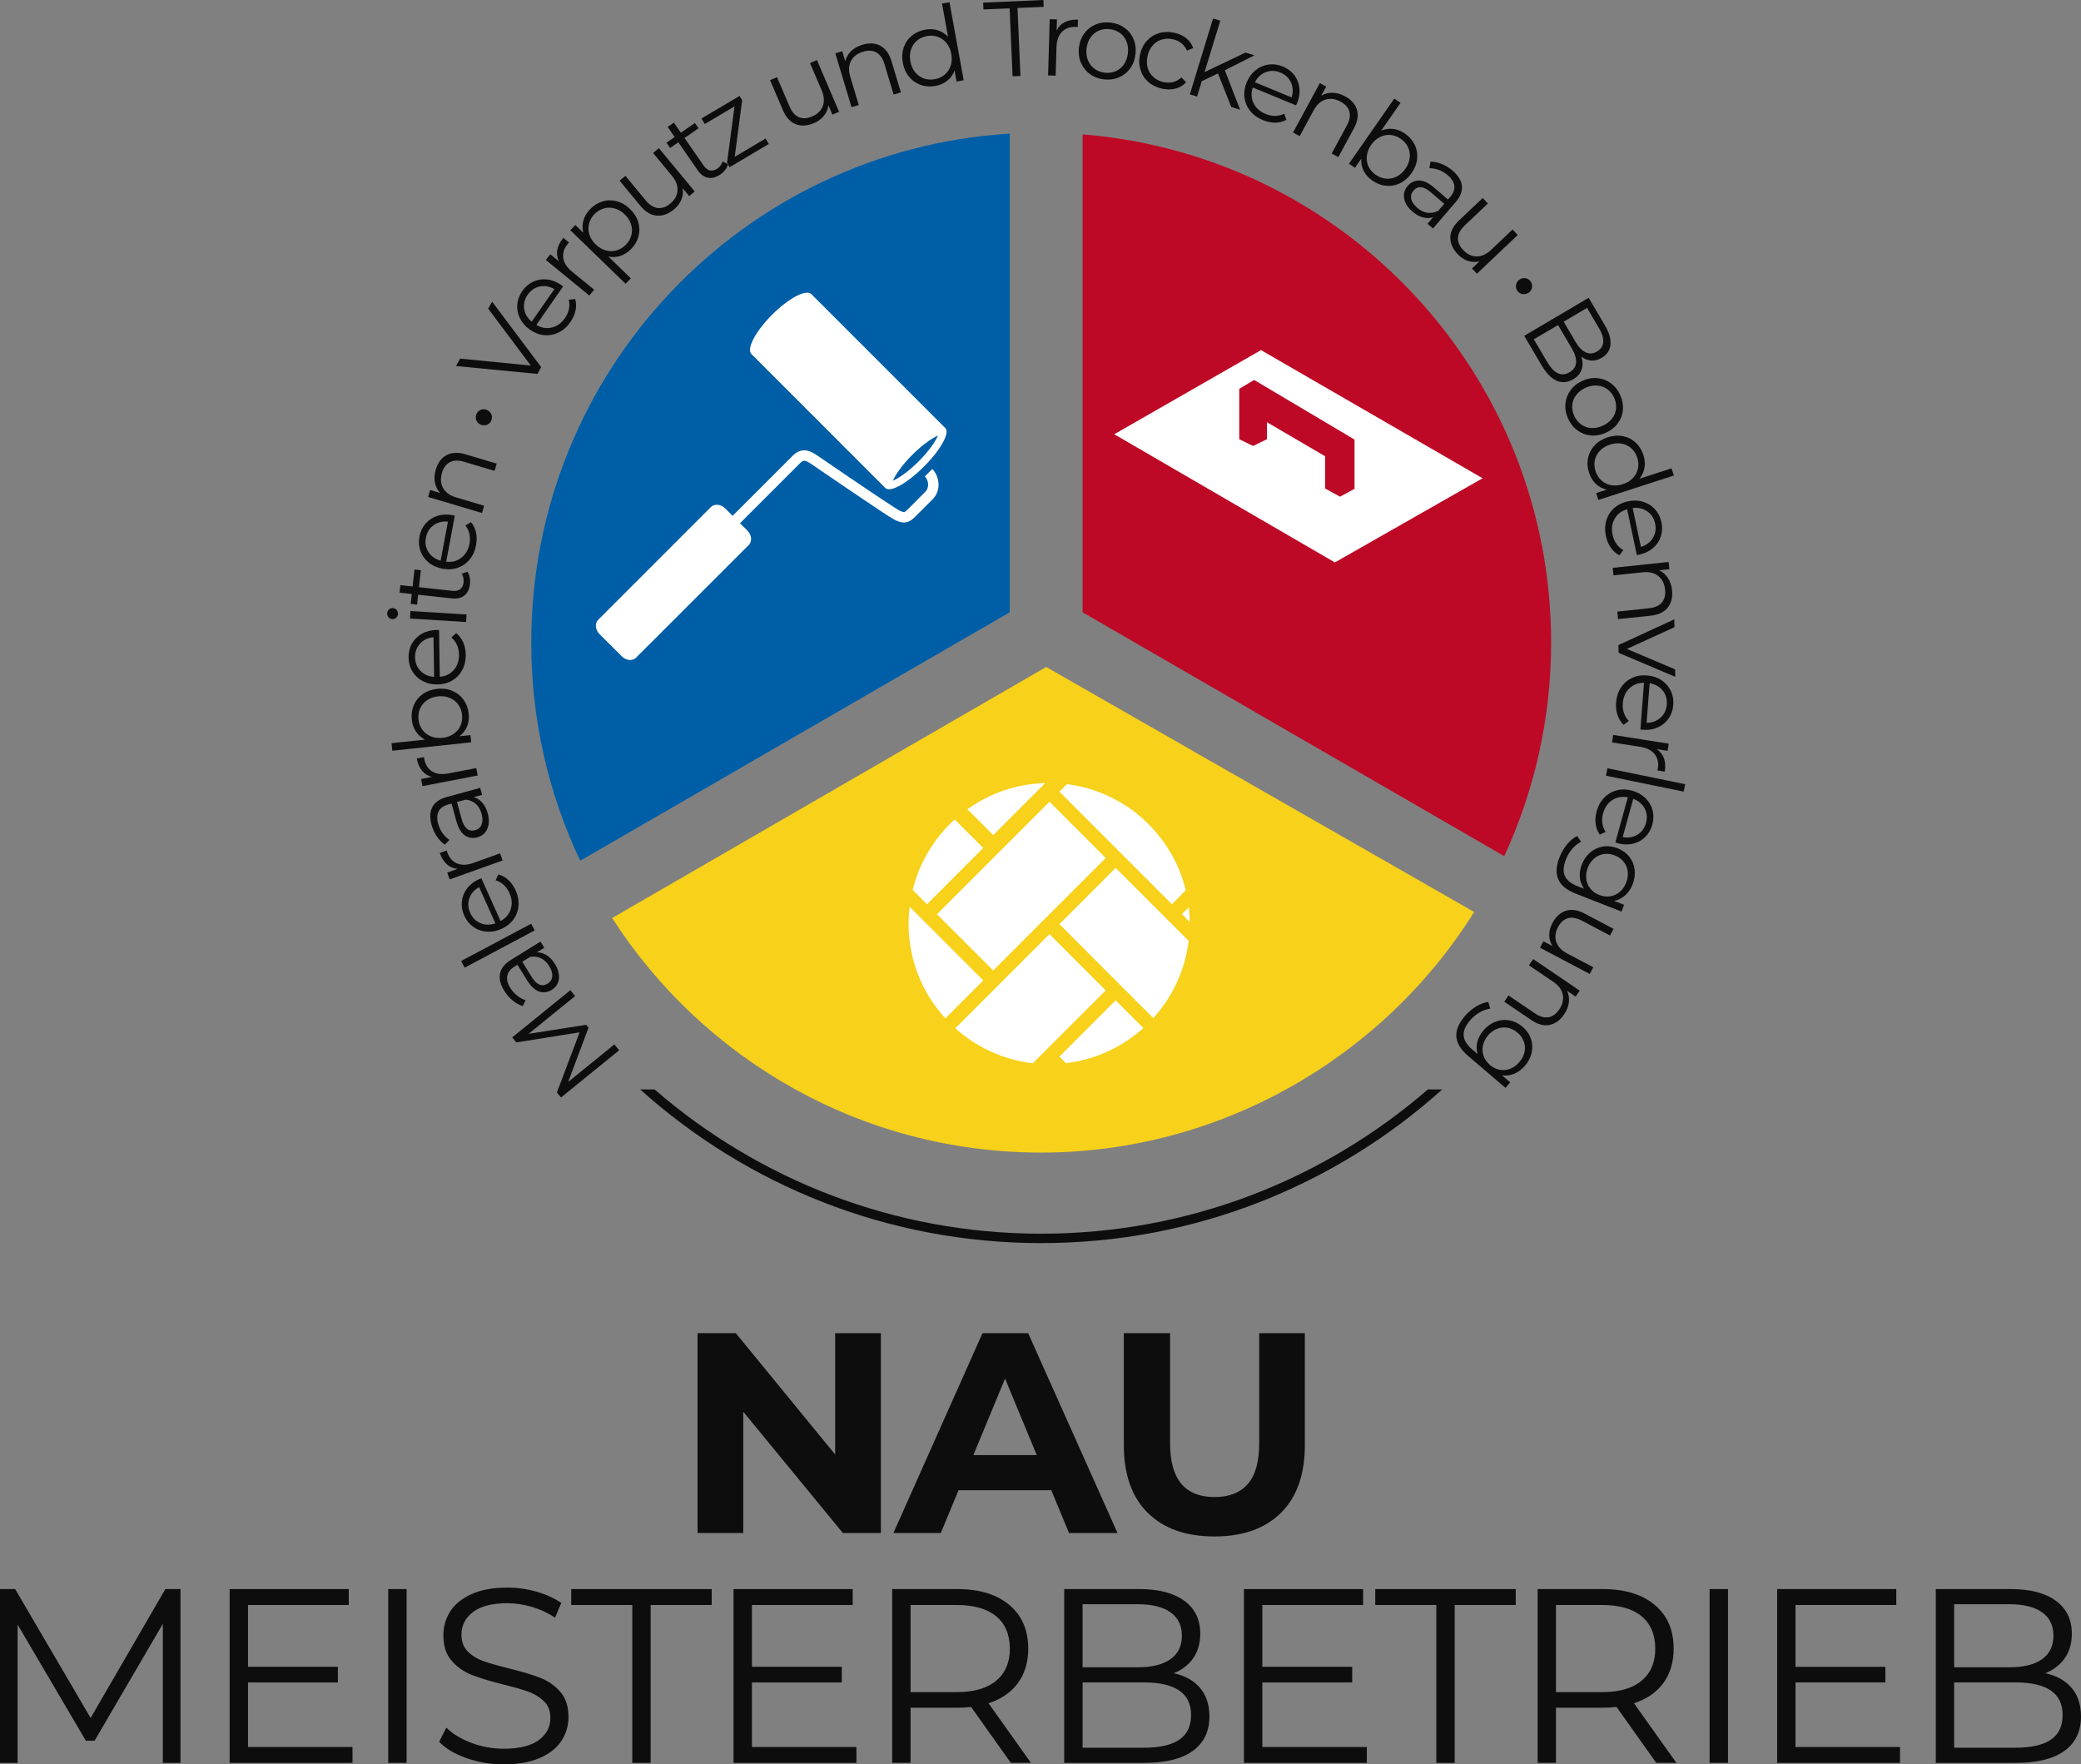
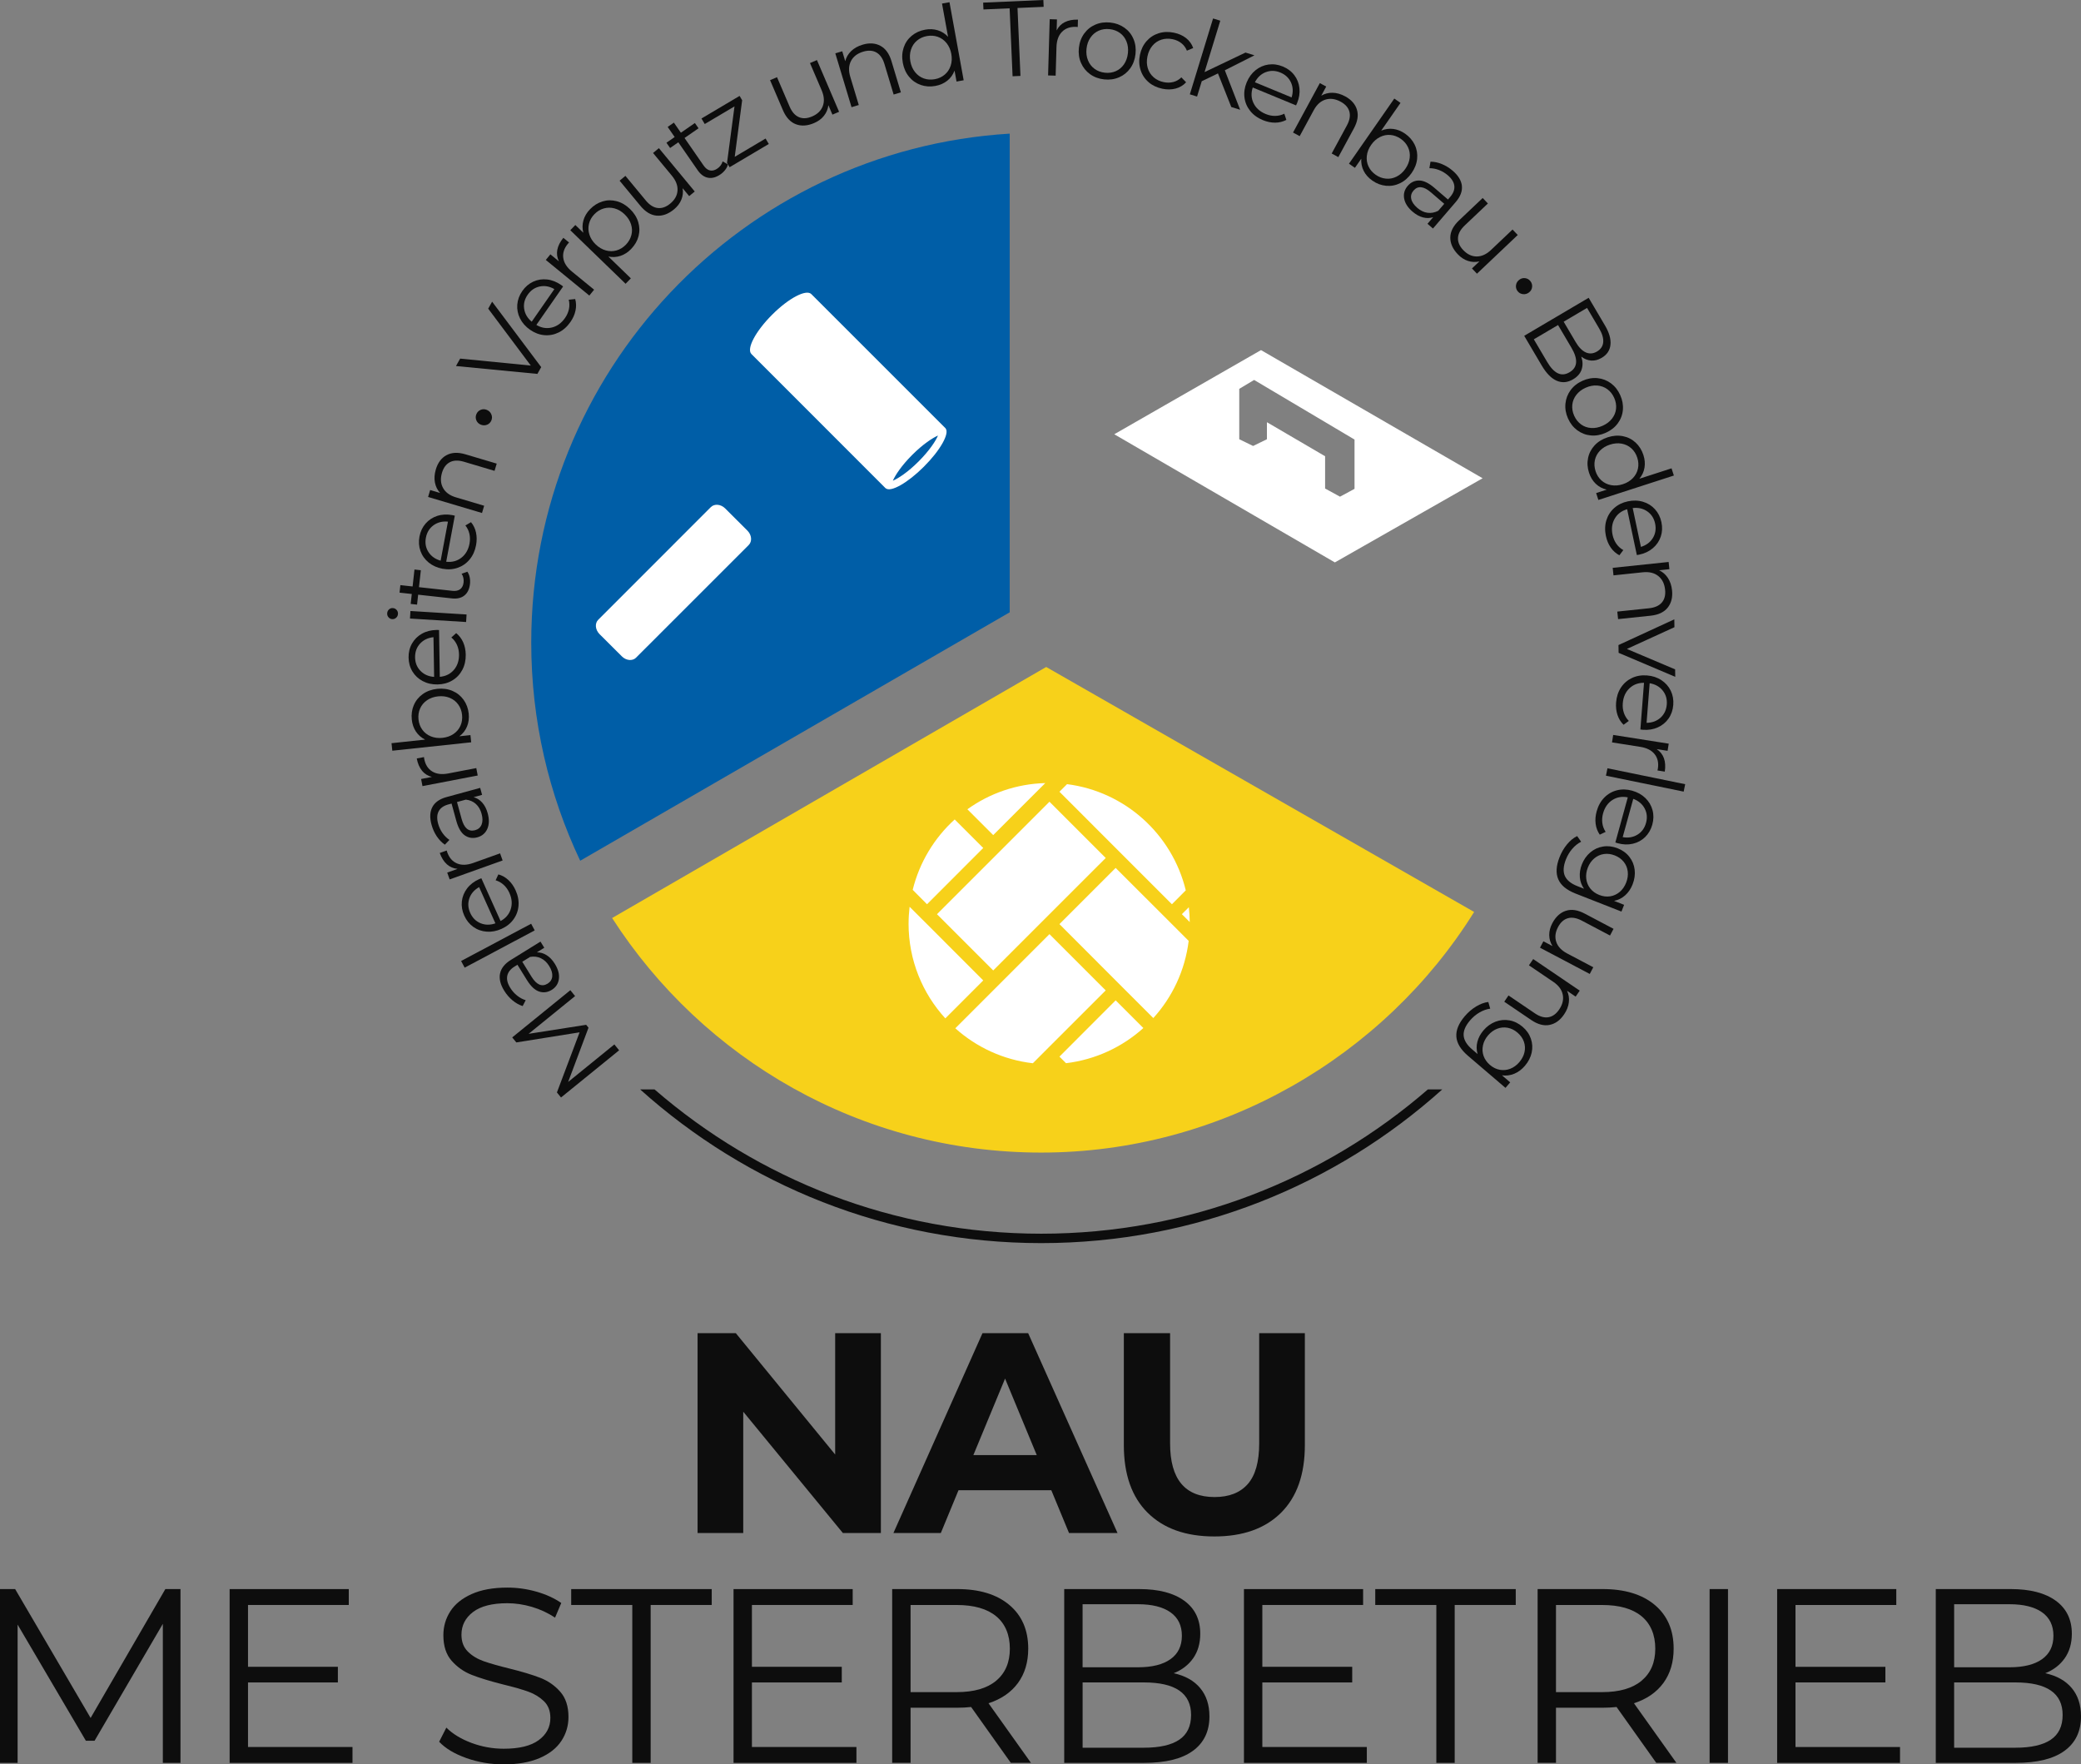
<svg xmlns="http://www.w3.org/2000/svg" id="Ebene_1" viewBox="0 0 1126.48 955.01">
  <rect x="0" y="0" width="1126.48" height="955.01" fill="#808080" stroke="none" />
  <defs>
    <style>
      .cls-1 {
        fill: #f7d11a;
      }

      .cls-2 {
        fill: #fff;
      }

      .cls-3 {
        fill: #bd0926;
      }

      .cls-4 {
        fill: #005ea7;
      }

      .cls-5 {
        fill: #0d0d0d;
      }
    </style>
  </defs>
  <g>
    <path class="cls-4" d="M546.58,72.33c-144.5,8.81-259.01,128.74-259.01,275.47,0,42.27,9.53,82.28,26.5,118.09l232.5-134.47V72.33h.01Z" />
-     <path class="cls-3" d="M586.03,72.74v258.68l228.24,131.99c16.24-35.17,25.38-74.32,25.38-115.61,0-144.91-111.68-263.65-253.62-275.06Z" />
    <path class="cls-1" d="M566.32,361.02l-234.97,135.88c49.12,76.35,134.75,126.96,232.27,126.96s185.62-52.07,234.35-130.24l-231.65-132.6Z" />
    <g>
      <path class="cls-2" d="M500.13,252.58c8.84-8.8,14-17.98,11.73-20.69.07.04.09.07.15.1l-72.83-72.81c-2.77-2.78-12.3,2.22-21.24,11.19-8.96,8.95-13.98,18.46-11.18,21.26l72.8,72.82c-.03-.06-.08-.1-.08-.15,2.68,2.28,11.85-2.9,20.66-11.72h-.01ZM483.32,260.2c1.27-2.92,4.57-8.07,10.47-13.97s11.06-9.2,13.96-10.48c-1.25,2.93-4.58,8.09-10.46,13.98-5.88,5.9-11.04,9.21-13.97,10.47Z" />
-       <path class="cls-2" d="M332.17,343.62l97.04-97.04c1.75-1.79,4.06-2.95,6.48-2.82h0c2.38.15,4.4,1.22,6.49,2.64h0c3.33,2.29,32.26,22.07,41.84,28.2h0c1.36.87,2.38,1.5,2.63,1.62h0c1.73.89,2.54,1,2.78.93h0c.23-.02.7-.17,1.86-1.35h0c2.6-2.58,4.66-4.67,9.55-9.55h0c1.24-1.28,1.64-2.76,1.55-4.39h0c-.13-1.63-.93-3.24-1.73-4.01h0l3.99-4c1.9,1.91,3.09,4.57,3.36,7.54h0c.28,2.92-.59,6.29-3.17,8.85h0c-4.89,4.88-6.95,6.97-9.55,9.55h0c-1.4,1.43-3,2.67-5.19,2.95h0c-2.12.27-3.99-.47-6.02-1.5h0c-.69-.37-1.66-.97-3.1-1.86h0c-1.38-.92-3.18-2.07-5.23-3.43h0c-4.1-2.73-9.24-6.17-14.34-9.65h0c-10.23-6.92-20.5-13.93-22.43-15.26h0c-1.74-1.2-2.95-1.65-3.58-1.65h0c-.56,0-1.02.07-2.2,1.19h0l-97.03,97.03-4.01-4h.01Z" />
      <path class="cls-2" d="M344.35,355.95c-1.94,1.96-5.39,1.66-7.72-.67l-12.12-12.08c-2.3-2.34-2.64-5.81-.67-7.75l60.93-60.95c1.94-1.95,5.42-1.64,7.76.68l12.1,12.08c2.31,2.34,2.61,5.8.66,7.74l-60.94,60.93v.02Z" />
    </g>
    <path class="cls-5" d="M772.94,589.67c-56.12,48.62-129.25,78.1-209.32,78.1s-153.2-29.48-209.31-78.1h-7.79c57.56,51.71,133.64,83.19,217.1,83.19s159.55-31.48,217.11-83.19h-7.79Z" />
    <path class="cls-2" d="M603.17,235.05l119.41,69.37,79.98-45.55-119.96-69.37-79.43,45.55h0ZM670.83,237.73v-27.26l8.05-4.81,54.35,32.26v26.68l-7.86,4.24-8.07-4.42v-17.47l-31.49-18.42v9.21l-7.48,3.65-7.5-3.65h0Z" />
    <path class="cls-2" d="M603.92,530.68l20.39,20.37c10.29-11.33,17.17-25.78,19.14-41.76l-9.08-9.09-30.45-30.42-30.42,30.42,30.42,30.47h0ZM639.77,494.82l4.25,4.26c-.03-2.71-.19-5.37-.49-8.01l-3.76,3.74h0ZM491.82,499.92c0,19.78,7.53,37.76,19.9,51.3l20.53-20.54-30.44-30.47-9.43-9.4c-.34,2.98-.55,6.01-.55,9.11h-.01ZM532.25,458.99l-15.46-15.45c-11.01,10.01-19.07,23.22-22.73,38.11l7.75,7.79,30.44-30.45h0ZM537.65,452.01l28.17-28.15c-15.72.42-30.22,5.61-42.16,14.18l13.98,13.97h.01ZM603.92,541.46l-30.42,30.46,3.56,3.56c15.98-1.93,30.48-8.77,41.86-19.04l-14.99-14.98h-.01ZM537.65,536.07l-20.52,20.52c11.41,10.23,25.94,17.05,41.97,18.92l8.99-9.01,30.45-30.42-30.45-30.46-30.45,30.46h.01ZM598.55,464.4l-30.45-30.45-30.45,30.45-30.45,30.43,30.45,30.45,30.45-30.45,30.45-30.43ZM634.38,489.44l7.5-7.52c-7.34-30.29-32.81-53.49-64.27-57.48l-4.11,4.11,30.42,30.44,30.45,30.45h.01Z" />
    <g>
      <path class="cls-5" d="M476.83,721.61v108.18h-20.56l-53.94-65.68v65.68h-24.72v-108.18h20.7l53.78,65.68v-65.68h24.74Z" />
      <path class="cls-5" d="M569.09,806.61h-50.23l-9.58,23.18h-25.66l48.22-108.18h24.72l48.38,108.18h-26.26l-9.59-23.18h0ZM561.21,787.6l-17.15-41.41-17.16,41.41h34.31Z" />
      <path class="cls-5" d="M621.25,818.81c-8.61-8.54-12.9-20.75-12.9-36.63v-60.58h25.04v59.66c0,19.37,8.03,29.05,24.11,29.05,7.83,0,13.8-2.34,17.93-7.03s6.19-12.03,6.19-22.02v-59.66h24.72v60.58c0,15.87-4.3,28.08-12.9,36.63-8.61,8.56-20.64,12.83-36.08,12.83s-27.49-4.27-36.09-12.83h-.02Z" />
    </g>
    <g>
      <path class="cls-5" d="M97.7,860.12v94.07h-9.55v-75.25l-36.96,63.29h-4.7l-36.96-62.88v74.85H0v-94.07h8.2l40.85,69.75,40.45-69.75h8.2Z" />
      <path class="cls-5" d="M190.81,945.59v8.61h-66.51v-94.07h64.5v8.6h-54.55v33.46h48.65v8.47h-48.65v34.94h56.56,0Z" />
-       <path class="cls-5" d="M210.16,860.12h9.94v94.07h-9.94v-94.07Z" />
      <path class="cls-5" d="M252.56,951.63c-6.41-2.24-11.36-5.2-14.84-8.86l3.9-7.66c3.4,3.4,7.92,6.15,13.57,8.27,5.64,2.1,11.47,3.16,17.47,3.16,8.42,0,14.73-1.54,18.94-4.64,4.21-3.09,6.32-7.1,6.32-12.02,0-3.77-1.14-6.77-3.42-9.01-2.29-2.23-5.09-3.96-8.41-5.18-3.31-1.2-7.92-2.53-13.83-3.96-7.08-1.79-12.72-3.52-16.94-5.18-4.21-1.66-7.81-4.19-10.82-7.59-3.01-3.4-4.5-8.01-4.5-13.84,0-4.74,1.25-9.07,3.76-12.96,2.5-3.9,6.36-7.01,11.55-9.34,5.2-2.33,11.64-3.5,19.35-3.5,5.38,0,10.64.74,15.78,2.22,5.16,1.47,9.61,3.51,13.38,6.11l-3.36,7.93c-3.94-2.6-8.16-4.55-12.63-5.85-4.49-1.3-8.88-1.95-13.18-1.95-8.24,0-14.44,1.59-18.61,4.77-4.17,3.18-6.25,7.28-6.25,12.3,0,3.76,1.14,6.79,3.43,9.07,2.29,2.29,5.15,4.03,8.61,5.25,3.45,1.21,8.08,2.53,13.9,3.96,6.9,1.7,12.48,3.39,16.73,5.04,4.26,1.66,7.86,4.17,10.81,7.53,2.96,3.37,4.45,7.91,4.45,13.64,0,4.75-1.28,9.08-3.84,12.97-2.55,3.89-6.47,6.98-11.75,9.27-5.29,2.27-11.79,3.43-19.48,3.43-6.99,0-13.69-1.13-20.1-3.37h.01Z" />
      <path class="cls-5" d="M342.26,868.73h-33.06v-8.6h76.07v8.6h-33.06v85.47h-9.94v-85.47h-.01Z" />
      <path class="cls-5" d="M463.6,945.59v8.61h-66.52v-94.07h64.5v8.6h-54.55v33.46h48.64v8.47h-48.64v34.94h56.57Z" />
      <path class="cls-5" d="M547.18,954.19l-21.5-30.24c-2.41.27-4.92.4-7.52.4h-25.25v29.84h-9.96v-94.07h35.21c12.01,0,21.41,2.87,28.22,8.6s10.22,13.62,10.22,23.65c0,7.35-1.87,13.55-5.57,18.61-3.73,5.07-9.04,8.71-15.93,10.94l22.97,32.26h-10.89ZM539.26,909.71c4.93-4.13,7.39-9.9,7.39-17.33s-2.46-13.46-7.39-17.53c-4.93-4.08-12.05-6.11-21.37-6.11h-24.98v47.16h24.98c9.32,0,16.44-2.05,21.37-6.18h0Z" />
      <path class="cls-5" d="M649.64,913.67c3.36,3.98,5.05,9.12,5.05,15.39,0,8.07-2.99,14.26-8.94,18.61-5.96,4.35-14.76,6.52-26.41,6.52h-43.26v-94.07h40.59c10.48,0,18.6,2.1,24.39,6.32,5.78,4.2,8.66,10.16,8.66,17.87,0,5.18-1.28,9.6-3.82,13.24-2.56,3.63-6.08,6.34-10.56,8.12,6.19,1.35,10.95,4.01,14.31,8h-.01ZM586.02,868.32v34.13h29.96c7.62,0,13.48-1.45,17.6-4.37,4.12-2.91,6.19-7.14,6.19-12.7s-2.06-9.79-6.19-12.7c-4.12-2.9-9.99-4.36-17.6-4.36h-29.96ZM638.3,941.7c4.3-2.88,6.45-7.35,6.45-13.45,0-11.73-8.51-17.6-25.53-17.6h-33.19v35.34h33.19c8.42,0,14.79-1.43,19.08-4.29h0Z" />
      <path class="cls-5" d="M739.88,945.59v8.61h-66.51v-94.07h64.5v8.6h-54.55v33.46h48.65v8.47h-48.65v34.94h56.57-.01Z" />
      <path class="cls-5" d="M777.5,868.73h-33.05v-8.6h76.05v8.6h-33.05v85.47h-9.94v-85.47h-.01Z" />
      <path class="cls-5" d="M896.56,954.19l-21.49-30.24c-2.41.27-4.94.4-7.53.4h-25.26v29.84h-9.94v-94.07h35.2c12,0,21.41,2.87,28.23,8.6,6.8,5.73,10.2,13.62,10.2,23.65,0,7.35-1.86,13.55-5.57,18.61-3.72,5.07-9.03,8.71-15.92,10.94l22.98,32.26h-10.9ZM888.63,909.71c4.94-4.13,7.4-9.9,7.4-17.33s-2.47-13.46-7.4-17.53c-4.92-4.08-12.04-6.11-21.36-6.11h-24.99v47.16h24.99c9.31,0,16.43-2.05,21.36-6.18h0Z" />
      <path class="cls-5" d="M925.44,860.12h9.95v94.07h-9.95v-94.07Z" />
      <path class="cls-5" d="M1028.51,945.59v8.61h-66.51v-94.07h64.49v8.6h-54.56v33.46h48.66v8.47h-48.66v34.94h56.58Z" />
      <path class="cls-5" d="M1121.45,913.67c3.35,3.98,5.03,9.12,5.03,15.39,0,8.07-2.97,14.26-8.93,18.61-5.96,4.35-14.76,6.52-26.41,6.52h-43.27v-94.07h40.59c10.48,0,18.6,2.1,24.39,6.32,5.77,4.2,8.67,10.16,8.67,17.87,0,5.18-1.28,9.6-3.84,13.24-2.55,3.63-6.06,6.34-10.55,8.12,6.18,1.35,10.95,4.01,14.32,8h0ZM1057.81,868.32v34.13h29.97c7.61,0,13.48-1.45,17.61-4.37,4.1-2.91,6.17-7.14,6.17-12.7s-2.06-9.79-6.17-12.7c-4.14-2.9-10.01-4.36-17.61-4.36h-29.97ZM1110.08,941.7c4.3-2.88,6.46-7.35,6.46-13.45,0-11.73-8.51-17.6-25.53-17.6h-33.2v35.34h33.2c8.42,0,14.78-1.43,19.08-4.29h0Z" />
    </g>
  </g>
  <g>
    <path class="cls-5" d="M277.28,561.51l31.45-25.54,2.58,3.18-25.16,20.43,31.15-4.88,1.27,1.56-11.03,29.38,25.02-20.32,2.58,3.18-31.45,25.54-2.22-2.73,12.27-32.54-34.25,5.47-2.22-2.73h.01Z" />
    <path class="cls-5" d="M270.69,526.93c.58-2.84,2.52-5.29,5.84-7.34l16.04-9.93,2.06,3.33-4.04,2.5c1.83-.05,3.59.45,5.29,1.51,1.7,1.05,3.19,2.62,4.48,4.72,1.78,2.88,2.51,5.59,2.18,8.14-.33,2.55-1.62,4.53-3.88,5.93-2.2,1.36-4.46,1.67-6.79.91-2.33-.75-4.56-2.86-6.7-6.32l-5.07-8.19-1.57.98c-2.23,1.38-3.54,3.05-3.94,5.01s.14,4.14,1.62,6.52c1.01,1.63,2.25,3.04,3.72,4.2,1.47,1.17,3.02,2,4.64,2.48l-1.64,3.18c-1.92-.62-3.76-1.65-5.5-3.1-1.74-1.45-3.24-3.19-4.49-5.22-2.08-3.36-2.84-6.47-2.26-9.31h.01ZM292.8,518.67c-1.77-.85-3.72-1.09-5.85-.72l-4.23,2.62,5,8.09c2.73,4.41,5.64,5.66,8.72,3.75,1.51-.93,2.35-2.24,2.51-3.92s-.39-3.55-1.67-5.61c-1.21-1.96-2.7-3.36-4.48-4.21h0Z" />
    <path class="cls-5" d="M251.53,523.77l-1.92-3.61,37.91-20.17,1.92,3.61-37.91,20.17Z" />
    <path class="cls-5" d="M260.57,475.4l10.4,23.13c2.79-1.51,4.63-3.66,5.51-6.46s.63-5.72-.74-8.77c-.77-1.72-1.79-3.16-3.05-4.32-1.26-1.16-2.73-2-4.4-2.51l1.48-3.19c2.03.56,3.84,1.59,5.45,3.08,1.6,1.49,2.9,3.34,3.89,5.55,1.28,2.84,1.8,5.63,1.57,8.36-.23,2.74-1.14,5.2-2.74,7.39-1.59,2.19-3.75,3.9-6.46,5.11-2.71,1.22-5.4,1.72-8.08,1.51-2.67-.21-5.07-1.07-7.19-2.58-2.12-1.51-3.75-3.55-4.9-6.11s-1.58-5.12-1.3-7.69,1.23-4.91,2.84-7.03c1.61-2.11,3.79-3.79,6.53-5.02l1.19-.47v.02ZM260.11,499.71c2.52,1.04,5.21,1.06,8.06.07l-8.81-19.61c-2.63,1.48-4.4,3.5-5.29,6.08-.89,2.57-.74,5.21.48,7.91,1.2,2.66,3.05,4.51,5.57,5.55h-.01Z" />
    <path class="cls-5" d="M241.9,467.81c-1.62-1.44-2.9-3.48-3.85-6.12l3.76-1.34.28.94c1.07,3,2.84,5.02,5.3,6.06s5.36.96,8.71-.23l14.6-5.22,1.38,3.85-28.67,10.25-1.32-3.69,5.61-2.01c-2.25-.22-4.18-1.04-5.81-2.48h0Z" />
    <path class="cls-5" d="M234.05,436.82c1.36-2.56,3.92-4.36,7.67-5.39l18.2-4.98,1.04,3.78-4.58,1.25c1.77.47,3.32,1.45,4.65,2.94s2.32,3.42,2.97,5.79c.89,3.26.82,6.07-.21,8.42-1.04,2.36-2.84,3.88-5.4,4.59-2.49.68-4.75.33-6.77-1.04-2.02-1.38-3.57-4.03-4.64-7.96l-2.54-9.28-1.79.49c-2.53.69-4.26,1.93-5.2,3.69-.93,1.77-1.03,4.01-.29,6.71.51,1.85,1.3,3.55,2.38,5.08,1.08,1.54,2.33,2.77,3.74,3.7l-2.47,2.59c-1.67-1.14-3.13-2.65-4.39-4.53-1.26-1.89-2.2-3.98-2.83-6.28-1.05-3.82-.89-7.01.47-9.57h-.01ZM257.59,435.15c-1.46-1.31-3.26-2.09-5.41-2.34l-4.8,1.31,2.51,9.17c1.37,5,3.8,7.02,7.3,6.07,1.71-.47,2.88-1.49,3.51-3.05.63-1.57.63-3.52-.01-5.85-.61-2.22-1.64-3.99-3.1-5.31h0Z" />
    <path class="cls-5" d="M228.46,417.18c-1.38-1.67-2.34-3.88-2.87-6.64l3.92-.75.13.97c.6,3.13,2.04,5.4,4.31,6.8s5.15,1.77,8.64,1.1l15.23-2.92.77,4.02-29.9,5.74-.74-3.85,5.85-1.12c-2.19-.56-3.97-1.67-5.36-3.34h.02Z" />
    <path class="cls-5" d="M224.04,381.62c1.04-2.43,2.66-4.42,4.86-5.97s4.8-2.48,7.79-2.8c2.99-.32,5.73.05,8.21,1.1,2.48,1.05,4.49,2.65,6.04,4.81,1.55,2.15,2.47,4.64,2.78,7.47.27,2.52-.03,4.84-.89,6.96s-2.24,3.9-4.15,5.34l5.98-.64.41,3.9-42.7,4.55-.43-4.07,18.18-1.94c-2.09-1.05-3.75-2.51-4.98-4.37s-1.97-4.01-2.23-6.46c-.3-2.83.07-5.46,1.11-7.89h.02ZM248.05,381.32c-1.16-1.62-2.7-2.81-4.6-3.6-1.91-.78-4.01-1.05-6.31-.81-2.3.25-4.3.95-6,2.12-1.7,1.17-2.95,2.66-3.74,4.48-.8,1.82-1.08,3.79-.86,5.89.23,2.14.92,4.01,2.08,5.6,1.16,1.6,2.69,2.79,4.6,3.57s4.01,1.05,6.31.81c2.3-.25,4.3-.95,6-2.12,1.7-1.17,2.95-2.65,3.74-4.46.8-1.8,1.08-3.78.85-5.92-.22-2.1-.92-3.96-2.08-5.58v.02Z" />
    <path class="cls-5" d="M237.66,340.99l.41,25.36c3.16-.28,5.7-1.53,7.61-3.75s2.84-5,2.79-8.35c-.03-1.88-.4-3.61-1.1-5.17-.7-1.56-1.71-2.91-3.05-4.04l2.62-2.35c1.64,1.32,2.9,2.98,3.79,4.98.88,2,1.34,4.22,1.38,6.64.05,3.11-.57,5.88-1.86,8.3-1.29,2.42-3.1,4.33-5.44,5.71-2.33,1.38-4.98,2.1-7.95,2.15s-5.64-.55-8.02-1.8c-2.37-1.25-4.23-2.99-5.58-5.21-1.35-2.23-2.04-4.74-2.09-7.55-.05-2.8.57-5.33,1.85-7.58s3.07-4.03,5.38-5.33c2.31-1.31,4.97-1.98,7.98-2.03l1.27.04v-.02ZM227.63,363.14c1.9,1.95,4.36,3.03,7.37,3.25l-.35-21.5c-3,.32-5.43,1.48-7.27,3.49-1.84,2.01-2.73,4.49-2.69,7.45.05,2.92,1.02,5.35,2.92,7.3h.02Z" />
    <path class="cls-5" d="M214.42,334.39c-.61.54-1.32.78-2.13.73-.77-.05-1.43-.38-1.97-.99-.54-.61-.79-1.34-.73-2.18.05-.84.38-1.54.97-2.08.59-.54,1.28-.79,2.05-.74.85.05,1.54.38,2.08,1,.54.61.79,1.34.73,2.18-.05.84-.38,1.53-1,2.08h0ZM221.93,334.8l.25-4.08,30.38,1.88-.25,4.08-30.38-1.88Z" />
    <path class="cls-5" d="M252.98,309.45c.61.84,1.03,1.84,1.27,3.01s.29,2.36.16,3.58c-.31,2.83-1.32,4.92-3.02,6.28s-3.95,1.89-6.75,1.58l-18.29-2.01-.59,5.38-3.45-.38.59-5.38-6.62-.73.45-4.07,6.62.73,1.01-9.17,3.45.38-1.01,9.17,18.06,1.98c1.8.2,3.22-.1,4.26-.89s1.65-2.03,1.83-3.71c.09-.84.05-1.67-.14-2.48-.18-.81-.49-1.53-.93-2.16l3.09-1.11h.01Z" />
    <path class="cls-5" d="M246.2,279.12l-4.66,24.93c3.15.36,5.89-.37,8.21-2.16,2.32-1.8,3.78-4.34,4.4-7.62.35-1.85.33-3.61-.04-5.29-.37-1.67-1.1-3.2-2.18-4.57l3.04-1.78c1.35,1.62,2.25,3.5,2.71,5.64.46,2.14.47,4.4.03,6.78-.57,3.06-1.73,5.65-3.48,7.76-1.75,2.12-3.91,3.62-6.47,4.51s-5.3,1.06-8.22.52c-2.92-.55-5.42-1.67-7.5-3.37-2.08-1.7-3.55-3.77-4.43-6.22-.88-2.45-1.06-5.05-.54-7.81.51-2.76,1.62-5.11,3.32-7.06,1.7-1.95,3.81-3.33,6.34-4.15s5.27-.95,8.23-.4l1.24.29h0ZM231.95,298.82c1.48,2.29,3.67,3.84,6.58,4.66l3.95-21.13c-3.01-.29-5.61.37-7.82,1.97-2.2,1.6-3.58,3.86-4.12,6.76-.54,2.87-.07,5.45,1.41,7.74Z" />
    <path class="cls-5" d="M241.71,246.38c2.77-1.52,6.19-1.68,10.25-.47l16.92,5.03-1.17,3.92-16.53-4.92c-3.03-.9-5.57-.84-7.61.2s-3.48,2.96-4.31,5.75c-.93,3.13-.73,5.89.59,8.26,1.33,2.38,3.63,4.06,6.93,5.04l15.31,4.56-1.17,3.92-29.18-8.68,1.12-3.76,5.38,1.6c-1.46-1.6-2.39-3.49-2.81-5.68s-.25-4.53.49-7.04c1.08-3.65,3.01-6.23,5.78-7.75v.02Z" />
    <path class="cls-5" d="M263.63,229.9c-1.11.45-2.25.42-3.43-.07-1.14-.48-1.92-1.27-2.36-2.37-.44-1.1-.42-2.2.04-3.3.46-1.1,1.24-1.87,2.33-2.33s2.21-.44,3.35.04,1.94,1.28,2.41,2.4.47,2.22.01,3.32-1.25,1.87-2.36,2.32h0Z" />
    <path class="cls-5" d="M266.39,163.29l26.57,35.42-2.06,3.67-44.07-4.26,2.26-4.02,38.24,3.77-23.06-30.8,2.12-3.77h0Z" />
    <path class="cls-5" d="M304.82,155.06l-14.48,20.82c2.73,1.62,5.52,2.08,8.37,1.4,2.85-.69,5.23-2.4,7.14-5.15,1.07-1.54,1.78-3.16,2.13-4.84s.31-3.37-.11-5.06l3.5-.37c.56,2.03.62,4.11.16,6.25-.45,2.14-1.37,4.21-2.76,6.19-1.78,2.56-3.9,4.44-6.36,5.65-2.46,1.21-5.05,1.7-7.75,1.46-2.7-.24-5.27-1.21-7.71-2.9-2.44-1.7-4.26-3.74-5.45-6.14-1.2-2.4-1.69-4.9-1.49-7.49.21-2.59,1.11-5.04,2.71-7.35,1.6-2.3,3.58-3.99,5.93-5.08,2.35-1.08,4.84-1.47,7.48-1.18,2.64.29,5.2,1.3,7.67,3.01l1.01.77h0ZM283.74,167.18c.41,2.69,1.77,5.01,4.08,6.95l12.27-17.65c-2.62-1.5-5.27-1.97-7.93-1.41-2.67.56-4.84,2.05-6.53,4.48-1.67,2.4-2.3,4.94-1.89,7.64h0Z" />
    <path class="cls-5" d="M301.69,135.18c.4-2.13,1.49-4.28,3.26-6.45l3.09,2.53-.67.72c-2.02,2.47-2.84,5.02-2.46,7.67s1.94,5.09,4.69,7.34l12,9.82-2.59,3.17-23.56-19.28,2.48-3.03,4.61,3.78c-.98-2.04-1.26-4.12-.86-6.26h0Z" />
    <path class="cls-5" d="M326.17,109.01c2.53-.76,5.1-.79,7.7-.09,2.6.7,4.98,2.09,7.14,4.19,2.19,2.12,3.68,4.47,4.46,7.05s.84,5.13.18,7.68c-.66,2.54-2,4.85-4,6.92-1.71,1.77-3.62,3.01-5.73,3.72-2.11.71-4.31.84-6.61.38l12.18,11.8-2.85,2.94-29.93-28.99,2.73-2.82,4.32,4.19c-.59-2.28-.56-4.52.06-6.72.63-2.2,1.82-4.21,3.59-6.03,1.98-2.04,4.23-3.44,6.77-4.2v-.02ZM341.78,127.25c.5-1.93.43-3.87-.19-5.84-.62-1.96-1.76-3.75-3.43-5.36-1.66-1.61-3.48-2.69-5.45-3.23s-3.92-.54-5.84,0c-1.92.54-3.62,1.58-5.09,3.09-1.5,1.55-2.48,3.28-2.95,5.21s-.4,3.87.21,5.82c.61,1.95,1.74,3.73,3.4,5.34s3.49,2.7,5.47,3.25c1.98.56,3.92.56,5.82.02s3.59-1.59,5.09-3.13c1.47-1.52,2.45-3.24,2.95-5.17h.01Z" />
    <path class="cls-5" d="M356.67,80.2l19.41,23.45-3.02,2.5-3.54-4.28c.35,2.11.13,4.16-.67,6.15-.8,1.99-2.13,3.75-4,5.3-3.05,2.52-6.16,3.66-9.34,3.41s-6.13-2.03-8.86-5.33l-11.25-13.6,3.15-2.61,11,13.29c2.04,2.47,4.2,3.84,6.47,4.11,2.27.27,4.53-.52,6.78-2.38,2.46-2.03,3.78-4.39,3.95-7.07.18-2.68-.84-5.35-3.05-8.03l-10.19-12.3,3.15-2.61h0Z" />
    <path class="cls-5" d="M394.05,88.97c-.24,1.01-.72,1.99-1.44,2.93-.72.95-1.59,1.77-2.6,2.47-2.34,1.62-4.58,2.23-6.72,1.84-2.14-.39-4.02-1.75-5.62-4.06l-10.48-15.13-4.45,3.09-1.98-2.85,4.45-3.09-3.79-5.47,3.36-2.33,3.79,5.47,7.58-5.25,1.98,2.85-7.58,5.25,10.35,14.94c1.03,1.49,2.19,2.37,3.47,2.63,1.28.26,2.61-.09,4-1.05.69-.48,1.29-1.06,1.78-1.73.49-.67.83-1.38,1.02-2.12l2.87,1.61h.01Z" />
    <path class="cls-5" d="M414.42,74.99l1.74,2.94-21.22,12.58-1.39-2.34,4.05-30.59-16.11,9.55-1.77-2.99,20.63-12.23,1.39,2.34-4.02,30.64,16.71-9.91h0Z" />
    <path class="cls-5" d="M442.23,32.52l11.98,27.99-3.6,1.54-2.19-5.11c-.26,2.13-1.06,4.03-2.38,5.71-1.33,1.68-3.1,3-5.33,3.95-3.64,1.56-6.94,1.77-9.92.63s-5.31-3.68-6.99-7.61l-6.95-16.23,3.76-1.61,6.79,15.85c1.26,2.94,2.94,4.87,5.04,5.77,2.1.91,4.49.78,7.18-.37,2.93-1.26,4.86-3.14,5.79-5.66.93-2.52.71-5.37-.66-8.56l-6.29-14.68,3.76-1.61h0Z" />
    <path class="cls-5" d="M476.55,24.78c2.79,1.48,4.8,4.25,6.02,8.31l5.09,16.9-3.92,1.18-4.97-16.51c-.91-3.03-2.36-5.11-4.35-6.25-1.99-1.13-4.38-1.28-7.18-.44-3.13.94-5.32,2.62-6.58,5.03-1.26,2.41-1.39,5.27-.4,8.55l4.61,15.29-3.92,1.18-8.78-29.15,3.75-1.13,1.62,5.38c.53-2.1,1.6-3.92,3.2-5.47s3.65-2.7,6.15-3.45c3.64-1.1,6.86-.91,9.65.57h.01Z" />
    <path class="cls-5" d="M513.97,1.19l7.68,42.25-3.86.7-1.08-5.92c-.85,2.23-2.16,4.06-3.95,5.48-1.79,1.42-3.94,2.36-6.43,2.82-2.8.51-5.45.32-7.95-.55-2.5-.88-4.61-2.36-6.31-4.44-1.71-2.08-2.83-4.6-3.37-7.56-.54-2.96-.37-5.72.49-8.27.86-2.55,2.32-4.66,4.35-6.35,2.04-1.68,4.45-2.78,7.25-3.29,2.42-.44,4.69-.33,6.82.32s4,1.83,5.59,3.54l-3.27-17.99,4.03-.73h.01ZM511.4,40.39c1.51-1.27,2.58-2.89,3.22-4.85.64-1.96.75-4.08.34-6.36s-1.27-4.22-2.55-5.83c-1.29-1.61-2.86-2.74-4.72-3.41-1.86-.66-3.83-.8-5.91-.43-2.12.39-3.93,1.21-5.43,2.49-1.51,1.27-2.58,2.89-3.22,4.85s-.75,4.08-.34,6.36,1.27,4.22,2.55,5.83c1.29,1.61,2.86,2.74,4.72,3.41,1.86.66,3.85.8,5.96.42,2.08-.38,3.87-1.2,5.38-2.48Z" />
    <path class="cls-5" d="M546.53,4.5l-14.17.62-.16-3.7,32.59-1.42.16,3.7-14.16.62,1.6,36.77-4.26.19-1.6-36.77h0Z" />
    <path class="cls-5" d="M576.41,11.99c1.93-.99,4.3-1.44,7.1-1.36l-.11,3.99-.98-.09c-3.19-.09-5.71.82-7.58,2.73-1.86,1.91-2.84,4.65-2.95,8.19l-.45,15.5-4.09-.12.88-30.43,3.92.11-.17,5.96c1.02-2.02,2.49-3.52,4.43-4.5v.02Z" />
    <path class="cls-5" d="M590.08,40.15c-2.19-1.57-3.82-3.6-4.91-6.09-1.09-2.48-1.47-5.2-1.15-8.16.32-2.95,1.27-5.53,2.86-7.72,1.59-2.2,3.62-3.82,6.09-4.87,2.47-1.05,5.16-1.42,8.06-1.11s5.45,1.25,7.64,2.8,3.82,3.57,4.88,6.06c1.07,2.48,1.44,5.2,1.12,8.15-.32,2.96-1.26,5.53-2.83,7.73s-3.59,3.83-6.06,4.9-5.16,1.45-8.07,1.14c-2.9-.31-5.45-1.26-7.64-2.83h.01ZM604.03,38.51c1.8-.8,3.28-2.04,4.43-3.74,1.15-1.7,1.85-3.7,2.1-6s0-4.41-.77-6.31c-.76-1.91-1.94-3.44-3.53-4.6-1.6-1.16-3.46-1.86-5.6-2.09-2.14-.23-4.11.05-5.92.85-1.8.8-3.29,2.04-4.46,3.74-1.17,1.7-1.88,3.7-2.13,6s.02,4.41.8,6.31c.78,1.91,1.97,3.44,3.56,4.6s3.46,1.86,5.6,2.09c2.14.23,4.11-.05,5.92-.85h0Z" />
    <path class="cls-5" d="M621.75,44.47c-2.05-1.76-3.49-3.94-4.33-6.54-.84-2.6-.96-5.35-.35-8.26.6-2.91,1.8-5.38,3.59-7.41,1.79-2.03,3.98-3.45,6.56-4.26s5.34-.91,8.27-.3c2.56.53,4.74,1.5,6.55,2.92s3.09,3.21,3.86,5.38l-3.41,1.42c-.67-1.68-1.69-3.04-3.04-4.08-1.35-1.05-2.91-1.75-4.68-2.12-2.14-.44-4.18-.36-6.09.25-1.91.61-3.53,1.7-4.86,3.28-1.33,1.58-2.22,3.5-2.69,5.77-.48,2.31-.42,4.43.18,6.39.6,1.96,1.65,3.59,3.16,4.91,1.51,1.32,3.34,2.2,5.49,2.64,1.77.37,3.48.35,5.13-.06s3.12-1.25,4.4-2.52l2.57,2.66c-1.56,1.69-3.47,2.82-5.7,3.4-2.24.58-4.62.61-7.14.09-2.94-.61-5.43-1.79-7.48-3.55h0Z" />
    <path class="cls-5" d="M659.29,39.74l-8.76,4.22-2.54,8.3-3.91-1.2,12.57-41.06,3.91,1.2-8.52,27.83,22.17-10.58,4.85,1.49-16.04,8.1,8.29,21.36-4.79-1.47-7.21-18.19h-.02Z" />
    <path class="cls-5" d="M701.57,57.04l-23.44-9.68c-.99,3.01-.85,5.84.43,8.47,1.28,2.64,3.47,4.59,6.56,5.87,1.74.72,3.47,1.07,5.18,1.04,1.71-.02,3.35-.42,4.92-1.19l1.11,3.34c-1.86.98-3.89,1.48-6.07,1.5-2.19.01-4.4-.44-6.64-1.36-2.88-1.19-5.17-2.86-6.88-5s-2.74-4.56-3.09-7.25c-.34-2.69.05-5.41,1.18-8.15,1.13-2.75,2.75-4.96,4.83-6.64,2.09-1.68,4.42-2.7,7-3.06,2.58-.35,5.16,0,7.76,1.07,2.59,1.07,4.67,2.64,6.23,4.7s2.48,4.42,2.76,7.06c.28,2.64-.15,5.35-1.3,8.13l-.54,1.15h0ZM685.21,39.04c-2.54.97-4.51,2.8-5.91,5.48l19.87,8.21c.9-2.88.79-5.57-.32-8.05-1.12-2.48-3.04-4.29-5.77-5.42-2.7-1.11-5.32-1.18-7.86-.21h-.01Z" />
    <path class="cls-5" d="M734.53,59.39c.92,3.02.37,6.4-1.66,10.13l-8.41,15.52-3.6-1.95,8.22-15.16c1.51-2.78,1.96-5.28,1.37-7.49-.6-2.21-2.18-4.01-4.74-5.4-2.87-1.56-5.61-1.93-8.21-1.13-2.6.81-4.72,2.72-6.35,5.74l-7.61,14.04-3.6-1.95,14.51-26.76,3.45,1.87-2.68,4.94c1.86-1.1,3.91-1.62,6.13-1.58s4.49.69,6.79,1.93c3.35,1.81,5.48,4.23,6.4,7.25h-.01Z" />
    <path class="cls-5" d="M765.8,78.36c1.15,2.38,1.59,4.91,1.32,7.58-.27,2.68-1.27,5.25-2.99,7.72s-3.79,4.3-6.2,5.48c-2.42,1.19-4.95,1.66-7.59,1.42-2.64-.24-5.13-1.17-7.46-2.8-2.08-1.45-3.64-3.19-4.68-5.23s-1.48-4.25-1.32-6.63l-3.44,4.94-3.22-2.24,24.53-35.25,3.36,2.34-10.44,15.01c2.16-.89,4.35-1.19,6.56-.9s4.32,1.14,6.34,2.54c2.33,1.62,4.08,3.63,5.23,6v.02ZM750.3,96.7c1.98.18,3.89-.19,5.73-1.12,1.84-.93,3.42-2.34,4.74-4.24s2.1-3.87,2.33-5.92c.23-2.05-.08-3.97-.94-5.77-.86-1.8-2.16-3.3-3.89-4.5-1.77-1.23-3.63-1.93-5.6-2.1-1.96-.17-3.87.21-5.71,1.14s-3.42,2.34-4.74,4.24-2.1,3.87-2.33,5.92c-.23,2.05.07,3.96.91,5.75.84,1.78,2.14,3.29,3.91,4.52,1.73,1.21,3.59,1.9,5.57,2.08h.02Z" />
    <path class="cls-5" d="M791.34,100.62c.31,2.88-.81,5.8-3.35,8.76l-12.3,14.31-2.97-2.56,3.09-3.6c-1.73.6-3.56.65-5.49.16s-3.83-1.54-5.7-3.14c-2.57-2.2-4.08-4.57-4.53-7.1-.46-2.53.18-4.81,1.92-6.83,1.69-1.96,3.75-2.93,6.19-2.92,2.44.02,5.21,1.35,8.3,4.01l7.3,6.28,1.21-1.4c1.71-1.99,2.46-3.98,2.24-5.97-.21-1.99-1.39-3.9-3.51-5.73-1.46-1.25-3.06-2.21-4.82-2.88s-3.48-.99-5.17-.97l.6-3.53c2.02,0,4.08.44,6.18,1.3s4.05,2.07,5.86,3.62c3,2.58,4.65,5.31,4.96,8.2h-.01ZM772.75,115.17c1.94.27,3.88-.09,5.8-1.08l3.25-3.77-7.21-6.2c-3.93-3.38-7.08-3.7-9.45-.95-1.16,1.35-1.56,2.84-1.21,4.5.35,1.65,1.45,3.27,3.28,4.85,1.75,1.5,3.59,2.39,5.54,2.66h0Z" />
    <path class="cls-5" d="M821.59,127.19l-22.09,20.95-2.7-2.84,4.03-3.82c-2.09.49-4.15.41-6.18-.25-2.04-.66-3.89-1.87-5.55-3.63-2.72-2.87-4.07-5.9-4.03-9.09.04-3.18,1.61-6.25,4.72-9.2l12.81-12.14,2.82,2.97-12.52,11.87c-2.32,2.2-3.55,4.45-3.67,6.73-.12,2.28.82,4.49,2.83,6.61,2.19,2.31,4.63,3.47,7.32,3.47s5.28-1.2,7.8-3.59l11.59-10.99,2.82,2.97v-.02Z" />
    <path class="cls-5" d="M820.64,154.36c.16-1.19.75-2.16,1.77-2.93.98-.75,2.06-1.03,3.23-.86s2.12.73,2.84,1.68c.72.95,1.01,2.01.86,3.18-.15,1.18-.71,2.14-1.7,2.88-.98.75-2.08,1.05-3.28.9-1.2-.15-2.16-.7-2.89-1.65-.72-.95-1-2.02-.83-3.2h0Z" />
    <path class="cls-5" d="M856.14,200.09c-.75,2.11-2.28,3.86-4.61,5.23-2.99,1.76-5.94,2.02-8.85.77s-5.64-4.03-8.17-8.33l-9.43-15.99,34.89-20.58,8.84,14.99c2.29,3.87,3.28,7.34,2.97,10.39-.3,3.06-1.88,5.43-4.74,7.11-1.93,1.14-3.84,1.63-5.75,1.48-1.9-.15-3.67-.86-5.31-2.12.85,2.58.9,4.92.15,7.04h0ZM843.27,202.03c2,.96,4.13.78,6.39-.56,4.35-2.57,4.68-7,.97-13.28l-7.23-12.26-13.11,7.73,7.23,12.26c1.83,3.11,3.75,5.15,5.75,6.11ZM859.1,166.66l-12.66,7.47,6.53,11.07c1.66,2.81,3.48,4.66,5.46,5.55,1.98.88,4,.72,6.06-.49,2.06-1.22,3.18-2.9,3.36-5.06s-.56-4.65-2.22-7.46l-6.53-11.07h0Z" />
    <path class="cls-5" d="M847.4,218.48c.26-2.68,1.19-5.12,2.79-7.3,1.6-2.19,3.76-3.88,6.47-5.09,2.71-1.21,5.42-1.68,8.12-1.41,2.7.27,5.12,1.21,7.28,2.81,2.15,1.61,3.82,3.74,5.01,6.41s1.66,5.34,1.42,8.01-1.17,5.1-2.78,7.27c-1.61,2.17-3.77,3.86-6.48,5.07-2.71,1.21-5.42,1.69-8.11,1.44s-5.12-1.18-7.29-2.78-3.85-3.73-5.04-6.4-1.65-5.34-1.39-8.03h0ZM855.83,229.71c1.59,1.16,3.42,1.81,5.46,1.95,2.05.14,4.13-.26,6.24-1.21,2.11-.94,3.8-2.22,5.07-3.84s2-3.41,2.2-5.37c.2-1.96-.14-3.93-1.01-5.89-.88-1.97-2.11-3.53-3.71-4.69-1.59-1.16-3.42-1.82-5.47-1.98-2.06-.16-4.14.24-6.25,1.18-2.11.94-3.8,2.23-5.06,3.86s-1.99,3.43-2.19,5.39.14,3.93,1.01,5.89c.88,1.97,2.11,3.53,3.71,4.69v.02Z" />
    <path class="cls-5" d="M906.08,257.4l-40.86,13.21-1.2-3.73,5.73-1.85c-2.32-.54-4.31-1.6-5.96-3.19s-2.86-3.59-3.64-6c-.88-2.71-1.04-5.36-.5-7.95.54-2.6,1.73-4.88,3.56-6.85,1.84-1.97,4.19-3.41,7.05-4.34s5.62-1.13,8.26-.61,4.93,1.68,6.87,3.47c1.94,1.8,3.35,4.05,4.22,6.75.76,2.34.95,4.61.59,6.81s-1.29,4.2-2.77,6.01l17.4-5.63,1.26,3.89h0ZM866.89,260.05c1.46,1.32,3.21,2.17,5.23,2.55,2.03.37,4.14.21,6.34-.51,2.2-.71,4.01-1.81,5.44-3.3,1.42-1.49,2.34-3.2,2.75-5.13.41-1.93.29-3.9-.36-5.91-.66-2.05-1.72-3.73-3.19-5.06-1.46-1.32-3.21-2.17-5.23-2.55-2.03-.37-4.14-.2-6.35.51-2.2.71-4.01,1.81-5.44,3.3s-2.34,3.2-2.75,5.13c-.41,1.93-.28,3.92.38,5.97.65,2.01,1.71,3.68,3.17,5h0Z" />
    <path class="cls-5" d="M886.05,300.44l-5.25-24.81c-3.05.88-5.3,2.59-6.75,5.14-1.45,2.55-1.84,5.45-1.14,8.72.39,1.84,1.08,3.46,2.06,4.87.99,1.4,2.24,2.53,3.76,3.39l-2.13,2.81c-1.86-.98-3.42-2.37-4.67-4.17-1.25-1.8-2.12-3.88-2.62-6.25-.64-3.05-.56-5.88.24-8.51.81-2.62,2.22-4.84,4.24-6.64,2.03-1.8,4.49-3.01,7.4-3.63,2.91-.61,5.64-.54,8.21.24,2.57.77,4.73,2.12,6.47,4.05,1.75,1.93,2.91,4.26,3.49,7.01.58,2.74.46,5.34-.36,7.79s-2.24,4.54-4.27,6.26c-2.02,1.72-4.5,2.9-7.45,3.52l-1.26.21h.03ZM891.67,276.78c-2.24-1.55-4.86-2.14-7.86-1.79l4.45,21.03c2.89-.89,5.04-2.49,6.46-4.81,1.42-2.32,1.83-4.93,1.22-7.83-.6-2.86-2.03-5.06-4.27-6.61h0Z" />
    <path class="cls-5" d="M902.74,328.91c-1.97,2.47-5.07,3.92-9.29,4.36l-17.55,1.84-.43-4.07,17.15-1.8c3.15-.33,5.46-1.36,6.95-3.1,1.49-1.74,2.08-4.06,1.77-6.97-.34-3.25-1.58-5.72-3.72-7.41s-4.91-2.35-8.33-2l-15.88,1.67-.43-4.07,30.28-3.18.41,3.9-5.58.58c1.96.92,3.55,2.3,4.77,4.17,1.22,1.86,1.97,4.09,2.24,6.69.4,3.78-.39,6.91-2.36,9.38h0Z" />
    <path class="cls-5" d="M906.83,366.35l-30.65-12.99-.07-4.21,30.22-13.92.07,4.26-25.74,11.77,26.11,11.05.07,4.03h0Z" />
    <path class="cls-5" d="M887.96,394.86l1.97-25.28c-3.17-.02-5.81.99-7.93,3.02-2.11,2.03-3.3,4.71-3.56,8.05-.15,1.88.05,3.63.61,5.25.55,1.62,1.43,3.06,2.65,4.31l-2.83,2.09c-1.51-1.47-2.61-3.24-3.3-5.32-.69-2.08-.94-4.32-.75-6.74.24-3.1,1.12-5.8,2.63-8.09s3.5-4.01,5.95-5.17,5.16-1.62,8.12-1.39c2.96.23,5.57,1.08,7.81,2.55s3.93,3.37,5.07,5.71c1.13,2.34,1.59,4.91,1.37,7.71-.22,2.8-1.07,5.25-2.55,7.37s-3.44,3.72-5.86,4.8c-2.43,1.08-5.14,1.51-8.14,1.27l-1.27-.16v.02ZM900.03,373.75c-1.71-2.12-4.06-3.43-7.04-3.93l-1.67,21.43c3.02-.03,5.54-.97,7.56-2.79,2.02-1.83,3.14-4.22,3.38-7.17.23-2.91-.52-5.43-2.23-7.54h0Z" />
    <path class="cls-5" d="M900.72,410.43c.73,2.04.88,4.45.45,7.22l-3.95-.62.21-.96c.5-3.15-.09-5.77-1.75-7.86s-4.25-3.41-7.75-3.96l-15.32-2.41.63-4.04,30.07,4.73-.61,3.87-5.89-.93c1.87,1.27,3.17,2.92,3.91,4.96h0Z" />
    <path class="cls-5" d="M912.22,424.47l-.82,4.01-42.07-8.62.82-4.01,42.07,8.62Z" />
    <path class="cls-5" d="M874.41,456.03l6.74-24.45c-3.11-.62-5.9-.13-8.36,1.46-2.46,1.59-4.14,4-5.02,7.22-.5,1.81-.63,3.57-.4,5.27.23,1.7.83,3.28,1.79,4.74l-3.18,1.51c-1.2-1.73-1.95-3.68-2.23-5.85-.28-2.17-.1-4.42.54-6.76.83-3,2.2-5.48,4.12-7.44s4.2-3.28,6.82-3.95c2.63-.67,5.37-.61,8.23.18,2.86.79,5.26,2.12,7.19,3.98,1.93,1.87,3.22,4.06,3.89,6.57.67,2.52.63,5.13-.12,7.83-.75,2.7-2.05,4.95-3.9,6.76-1.86,1.8-4.08,3-6.67,3.6-2.59.6-5.33.5-8.23-.3l-1.21-.39v.02ZM890.27,437.59c-1.28-2.41-3.33-4.14-6.16-5.2l-5.72,20.72c2.97.54,5.62.11,7.95-1.3,2.33-1.41,3.89-3.54,4.68-6.39.78-2.82.53-5.43-.75-7.83h0Z" />
    <path class="cls-5" d="M877.72,493.41l-24.89-9.77c-4.81-1.89-7.92-4.46-9.31-7.71-1.4-3.25-1.17-7.24.69-11.96,1.02-2.61,2.39-4.94,4.08-6.98s3.51-3.52,5.45-4.45l2.15,3.07c-1.75.88-3.36,2.16-4.8,3.84-1.45,1.68-2.59,3.6-3.44,5.74-1.4,3.58-1.6,6.53-.59,8.87,1.01,2.34,3.28,4.2,6.79,5.58l3.61,1.42c-1.33-1.89-2.09-3.97-2.27-6.25s.18-4.58,1.09-6.91c1.04-2.65,2.57-4.82,4.59-6.53,2.01-1.71,4.32-2.76,6.9-3.17s5.21-.09,7.86.95c2.66,1.04,4.79,2.59,6.38,4.64,1.6,2.05,2.55,4.38,2.86,6.97.31,2.6-.07,5.24-1.12,7.92-.94,2.4-2.27,4.37-4,5.92-1.73,1.55-3.74,2.56-6.04,3.02l5.44,2.14-1.43,3.65h0ZM858.67,475.65c.23,1.99.96,3.75,2.18,5.29,1.22,1.53,2.84,2.69,4.85,3.48,2.01.79,3.98,1.04,5.9.74,1.92-.3,3.64-1.09,5.16-2.37,1.52-1.28,2.68-2.96,3.5-5.03.8-2.04,1.09-4.04.87-6.01-.22-1.97-.94-3.71-2.17-5.25-1.22-1.53-2.84-2.69-4.85-3.48-2.01-.79-3.99-1.04-5.93-.75s-3.67,1.08-5.18,2.36c-1.52,1.28-2.68,2.94-3.48,4.98s-1.09,4.05-.85,6.04h0Z" />
    <path class="cls-5" d="M860.55,527.17l-26.92-14.21,1.83-3.47,4.91,2.59c-1.14-1.82-1.72-3.8-1.74-5.94-.03-2.14.53-4.28,1.66-6.42,1.85-3.5,4.29-5.74,7.32-6.73,3.03-.99,6.44-.48,10.22,1.52l15.61,8.24-1.91,3.62-15.25-8.05c-2.83-1.49-5.35-1.93-7.55-1.31s-3.99,2.22-5.35,4.8c-1.49,2.82-1.8,5.5-.94,8.04.86,2.54,2.83,4.62,5.9,6.24l14.13,7.46-1.91,3.62h-.01Z" />
    <path class="cls-5" d="M838.8,554.76c-3.1.62-6.4-.27-9.91-2.65l-14.61-9.91,2.3-3.39,14.27,9.68c2.62,1.78,5.06,2.48,7.31,2.11,2.26-.37,4.21-1.77,5.85-4.18,1.83-2.7,2.48-5.39,1.93-8.06-.54-2.67-2.24-4.97-5.08-6.89l-13.22-8.97,2.3-3.39,25.19,17.09-2.2,3.24-4.65-3.15c.91,1.96,1.23,4.05.96,6.26-.26,2.21-1.13,4.4-2.6,6.56-2.14,3.15-4.75,5.03-7.85,5.64h0Z" />
    <path class="cls-5" d="M814.95,588.84l-20.32-17.38c-3.93-3.36-6.02-6.81-6.28-10.34-.25-3.53,1.27-7.22,4.56-11.08,1.82-2.13,3.87-3.88,6.13-5.26,2.27-1.37,4.47-2.18,6.61-2.43l1.03,3.61c-1.95.26-3.88.94-5.8,2.06-1.92,1.11-3.63,2.55-5.12,4.3-2.5,2.92-3.65,5.65-3.46,8.19s1.72,5.04,4.59,7.49l2.95,2.52c-.64-2.22-.68-4.43-.1-6.65.57-2.21,1.67-4.27,3.3-6.17,1.85-2.16,4-3.72,6.47-4.67,2.46-.95,4.99-1.2,7.56-.74,2.58.46,4.95,1.62,7.12,3.47s3.67,4.01,4.51,6.48c.84,2.46.98,4.97.42,7.52-.56,2.55-1.78,4.93-3.65,7.12-1.67,1.96-3.58,3.39-5.72,4.29-2.14.9-4.37,1.19-6.69.88l4.44,3.8-2.55,2.98h0ZM802.76,565.83c-.43,1.96-.32,3.86.33,5.71s1.8,3.47,3.44,4.88c1.64,1.4,3.42,2.28,5.33,2.63,1.91.34,3.8.16,5.65-.55,1.85-.72,3.51-1.92,4.95-3.61,1.42-1.67,2.35-3.46,2.78-5.39.43-1.93.32-3.82-.33-5.67s-1.8-3.47-3.44-4.88c-1.64-1.41-3.43-2.29-5.35-2.65-1.93-.36-3.82-.18-5.67.53s-3.49,1.9-4.92,3.57-2.35,3.48-2.78,5.43h0Z" />
  </g>
</svg>